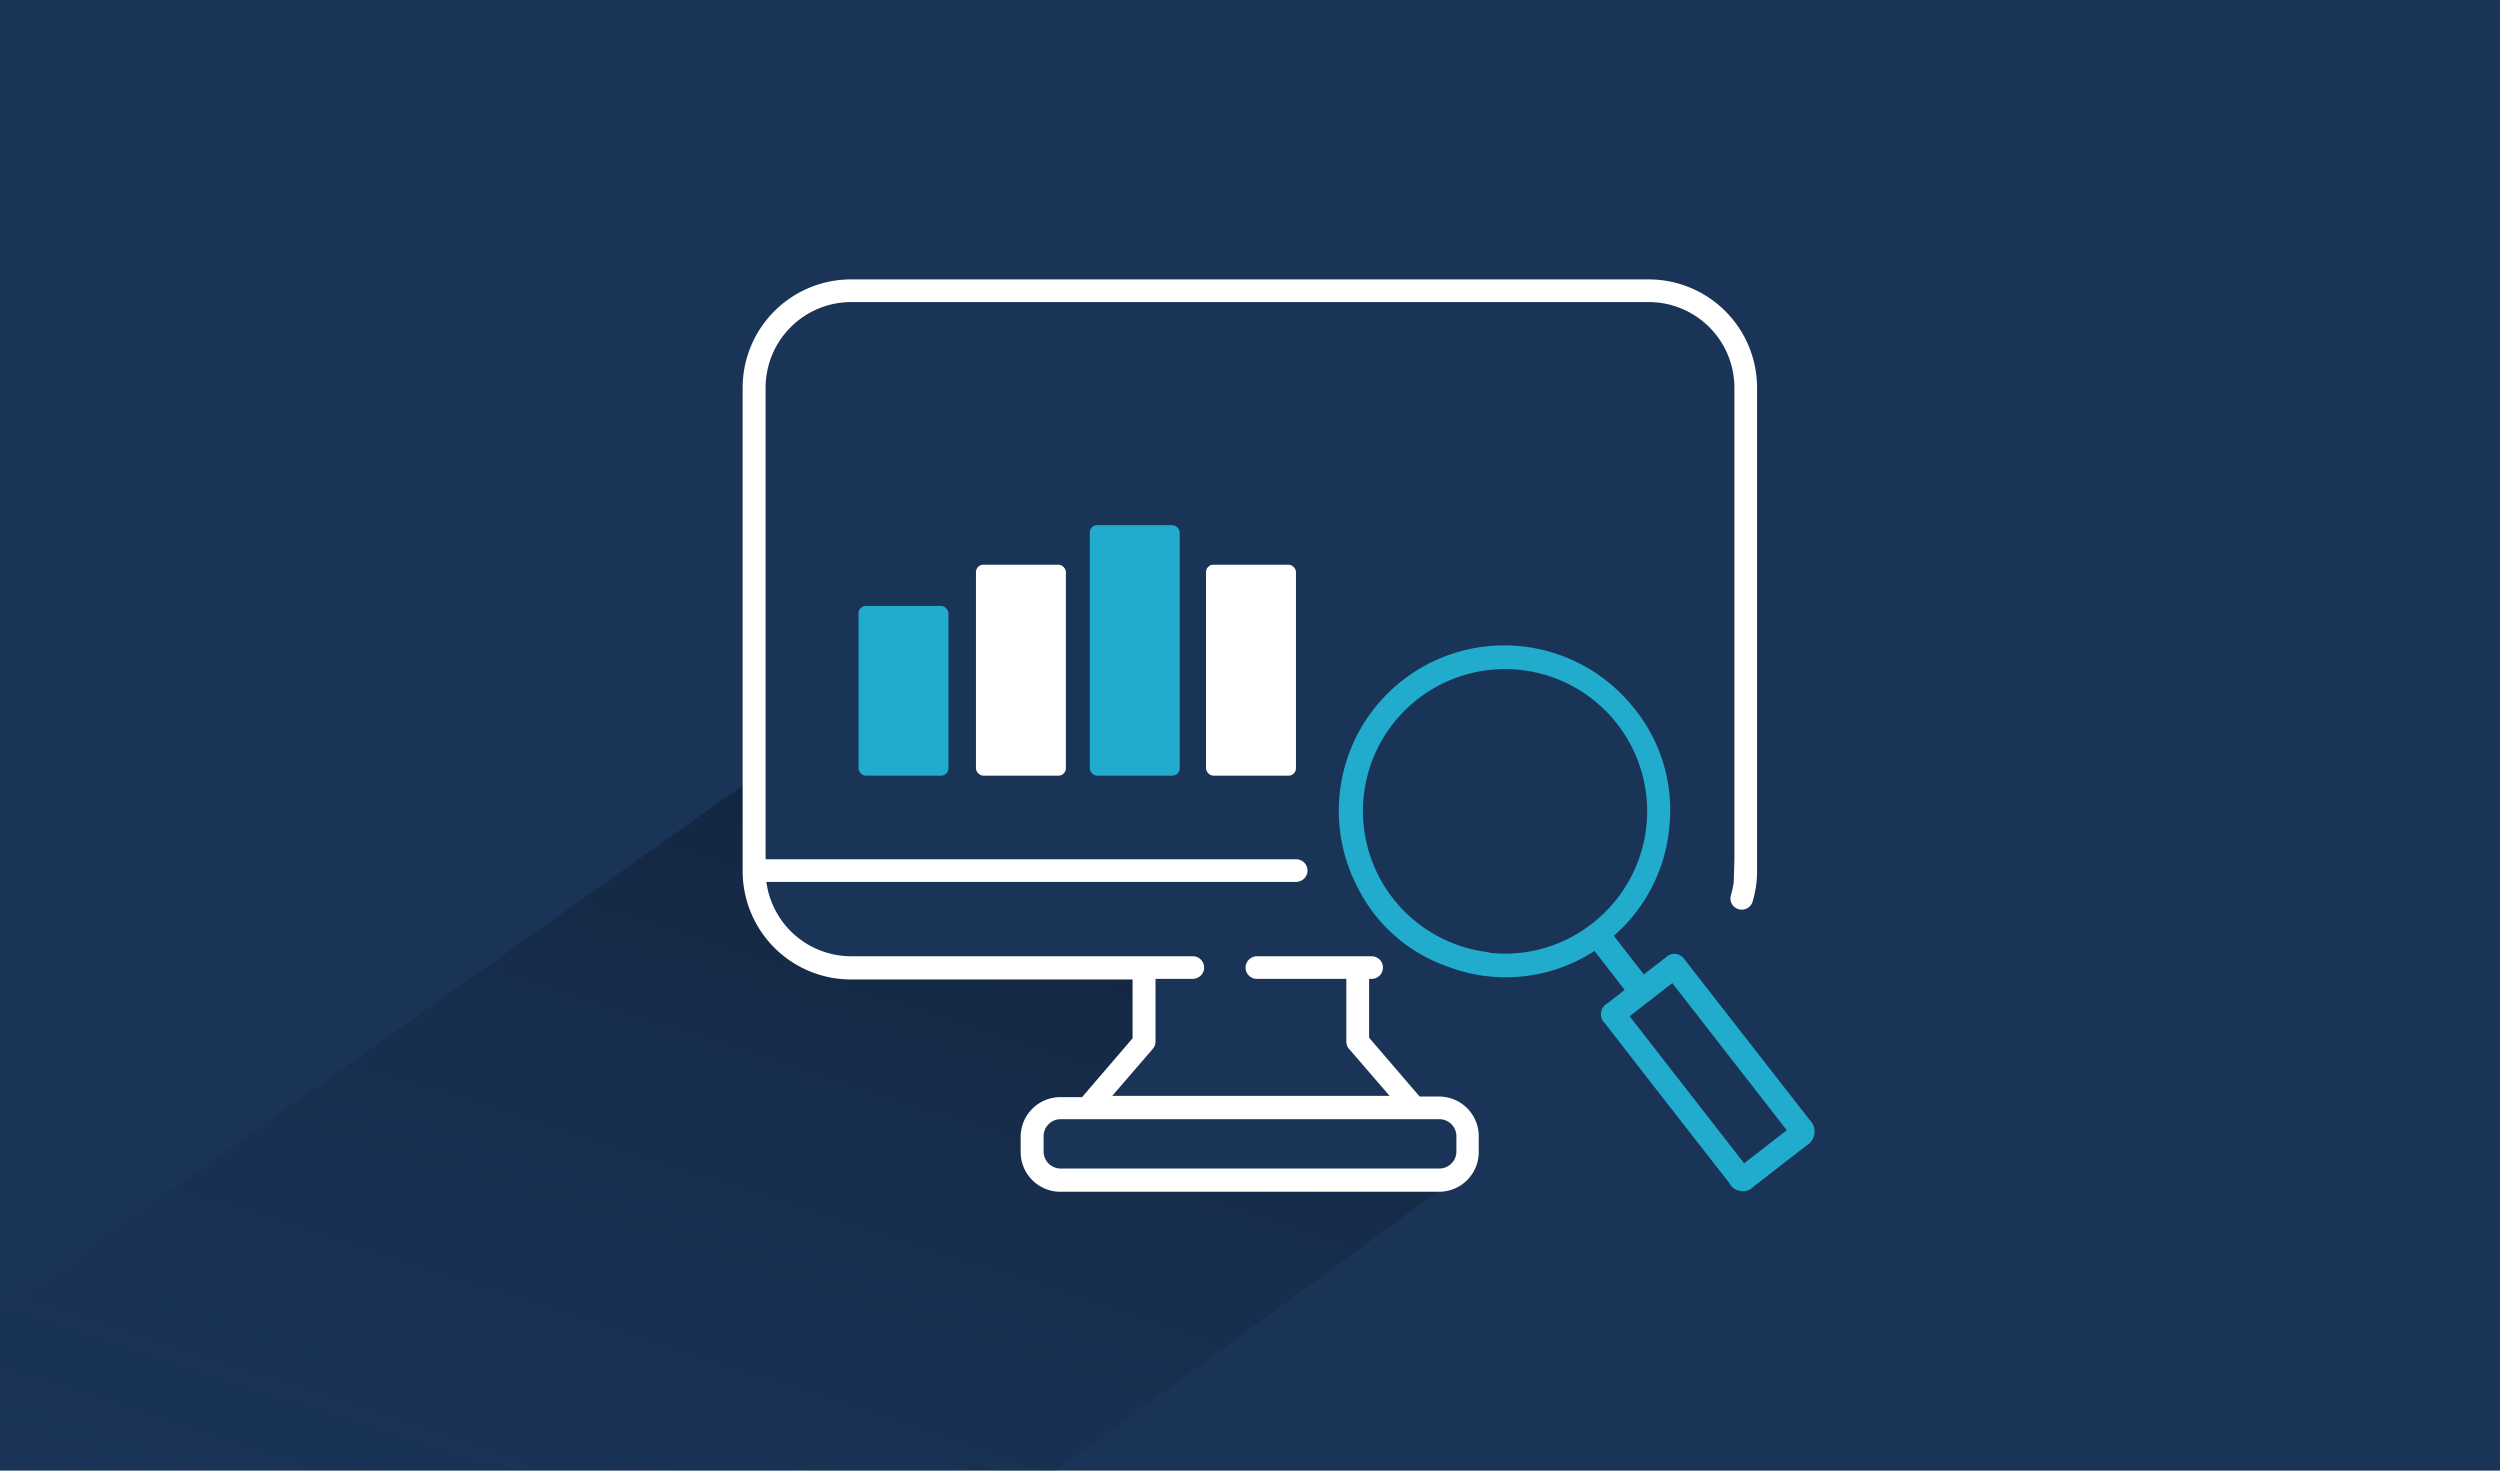
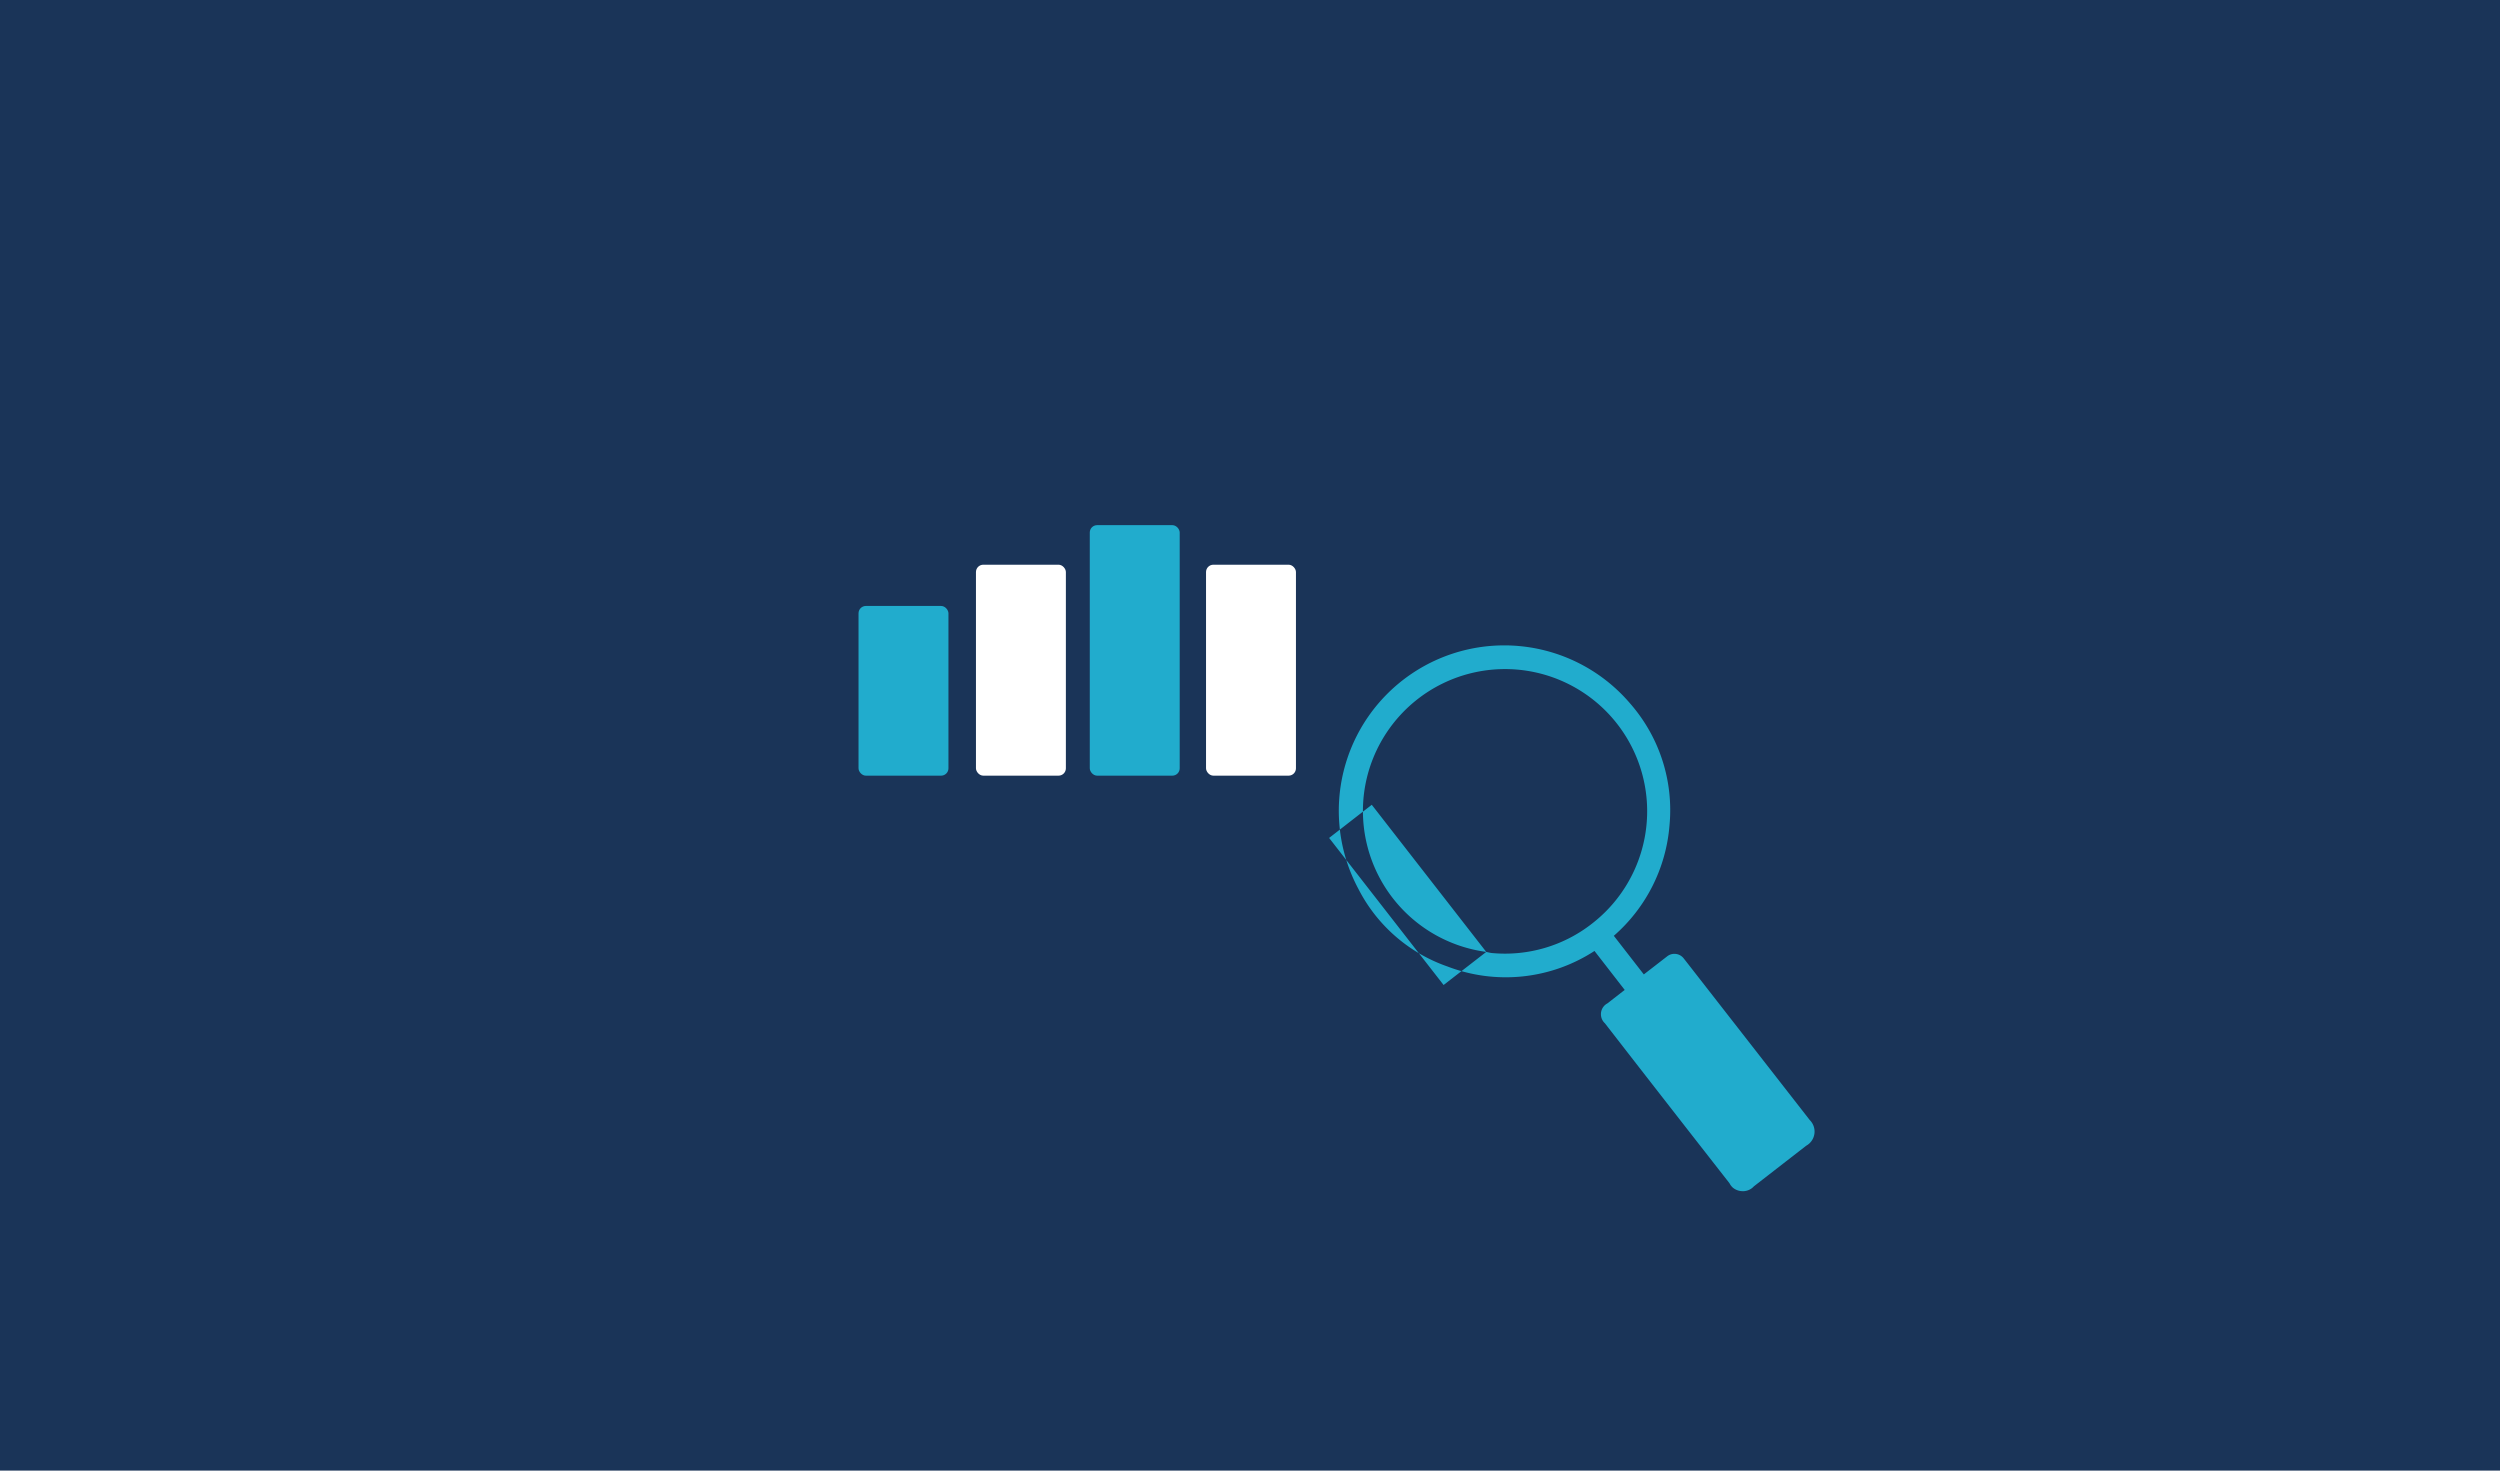
<svg xmlns="http://www.w3.org/2000/svg" viewBox="0 0 340 200">
  <defs>
    <clipPath id="clip-path">
      <rect width="340" height="200" style="fill: none" />
    </clipPath>
    <linearGradient id="Unbenannter_Verlauf_15" data-name="Unbenannter Verlauf 15" x1="75.21" y1="281.87" x2="141.66" y2="60.09" gradientTransform="matrix(1.01, 0.02, 0.02, 1.03, -15.3, -23.65)" gradientUnits="userSpaceOnUse">
      <stop offset="0.1" stop-color="#1a3458" stop-opacity="0" />
      <stop offset="1" />
    </linearGradient>
  </defs>
  <g id="HG_Dunkelblau" data-name="HG Dunkelblau">
    <rect width="340" height="200" style="fill: #1a3458" />
  </g>
  <g id="Cards_Schatten">
    <g style="clip-path: url(#clip-path)">
-       <polygon points="144.28 161.16 196.93 161.03 136.5 205.22 -8.48 205.99 -9.24 184.86 101.31 106.63 103.03 125.1 111.38 131.18 154.48 131.44 155.89 141.43 147.97 150.27 140.96 151.16 140.17 156.45 144.28 161.16" style="opacity: 0.6;fill: url(#Unbenannter_Verlauf_15)" />
-     </g>
+       </g>
  </g>
  <g id="Cards">
    <g>
      <rect x="148.21" y="71.42" width="12.23" height="34.07" rx="1" style="fill: #21accd" />
      <rect x="116.76" y="82.41" width="12.23" height="23.08" rx="1" style="fill: #21accd" />
      <rect x="164.02" y="76.8" width="12.23" height="28.69" rx="1" style="fill: #fff" />
      <rect x="132.73" y="76.8" width="12.23" height="28.69" rx="1" style="fill: #fff" />
    </g>
-     <path d="M246.13,152.33l-16.88-21.65-.22-.28-.08-.1a1.6,1.6,0,0,0-2.25-.21l-1.6,1.24-1.54,1.19-4.08-5.25a22.28,22.28,0,0,0,7.57-15,22,22,0,0,0-5.32-16.56,22.5,22.5,0,0,0-37,25.16,21.57,21.57,0,0,0,12.12,10.57,22.12,22.12,0,0,0,20-2.11l4.11,5.3-2.35,1.83a1.58,1.58,0,0,0-.48.38,1.68,1.68,0,0,0,.14,2.33c5.65,7.29,11.32,14.56,16.94,21.75a2,2,0,0,0,.48.62A2.11,2.11,0,0,0,237,162h.13a2,2,0,0,0,1.4-.66l7.11-5.52A2.2,2.2,0,0,0,246.13,152.33Zm-44-22.87a19.34,19.34,0,0,1-16.6-21.74,19.33,19.33,0,1,1,31,17.88,19.17,19.17,0,0,1-13.76,4h0ZM243,153.71l-5.8,4.5-15.57-20,5.8-4.51Z" style="fill: #21accd" />
-     <path d="M195.75,149.13h-2.68l-6.87-8v-8h.34a1.54,1.54,0,0,0,1.54-1.54h0a1.54,1.54,0,0,0-1.54-1.54H171a1.57,1.57,0,0,0-1.55,1.14,1.54,1.54,0,0,0,1.49,1.94h12.16v8.53a1.56,1.56,0,0,0,.38,1l5.51,6.38H151.26l5.51-6.38a1.56,1.56,0,0,0,.38-1v-8.53h5a1.58,1.58,0,0,0,1.56-1.14,1.54,1.54,0,0,0-1.48-1.94H115.78a11.64,11.64,0,0,1-11.46-9.53l-.11-.58h72a1.59,1.59,0,0,0,1.56-1.14,1.55,1.55,0,0,0-1.49-1.94H104.12V52.73a11.66,11.66,0,0,1,11.66-11.65H224.22a11.66,11.66,0,0,1,11.66,11.65v64.21l-.09,3.08-.11.59c-.07.37-.16.74-.26,1.1a1.52,1.52,0,0,0,1.46,2h0a1.53,1.53,0,0,0,1.48-1.11,14.55,14.55,0,0,0,.6-4.09V52.73A14.74,14.74,0,0,0,224.22,38H115.78A14.74,14.74,0,0,0,101,52.73v65.75a14.74,14.74,0,0,0,14.74,14.73h38.29v8l-6.87,8h-2.95a5.4,5.4,0,0,0-5.4,5.4v2.07a5.4,5.4,0,0,0,5.4,5.4h51.5a5.4,5.4,0,0,0,5.4-5.4v-2.07A5.4,5.4,0,0,0,195.75,149.13Zm2.32,7.47a2.32,2.32,0,0,1-2.32,2.32h-51.5a2.32,2.32,0,0,1-2.32-2.32v-2.07a2.32,2.32,0,0,1,2.32-2.32h51.5a2.32,2.32,0,0,1,2.32,2.32Z" style="fill: #fff" />
+     <path d="M246.13,152.33l-16.88-21.65-.22-.28-.08-.1a1.6,1.6,0,0,0-2.25-.21l-1.6,1.24-1.54,1.19-4.08-5.25a22.28,22.28,0,0,0,7.57-15,22,22,0,0,0-5.32-16.56,22.5,22.5,0,0,0-37,25.16,21.57,21.57,0,0,0,12.12,10.57,22.12,22.12,0,0,0,20-2.11l4.11,5.3-2.35,1.83a1.58,1.58,0,0,0-.48.38,1.68,1.68,0,0,0,.14,2.33c5.65,7.29,11.32,14.56,16.94,21.75a2,2,0,0,0,.48.62A2.11,2.11,0,0,0,237,162h.13a2,2,0,0,0,1.4-.66l7.11-5.52A2.2,2.2,0,0,0,246.13,152.33Zm-44-22.87a19.34,19.34,0,0,1-16.6-21.74,19.33,19.33,0,1,1,31,17.88,19.17,19.17,0,0,1-13.76,4h0Zl-5.8,4.5-15.57-20,5.8-4.51Z" style="fill: #21accd" />
  </g>
</svg>